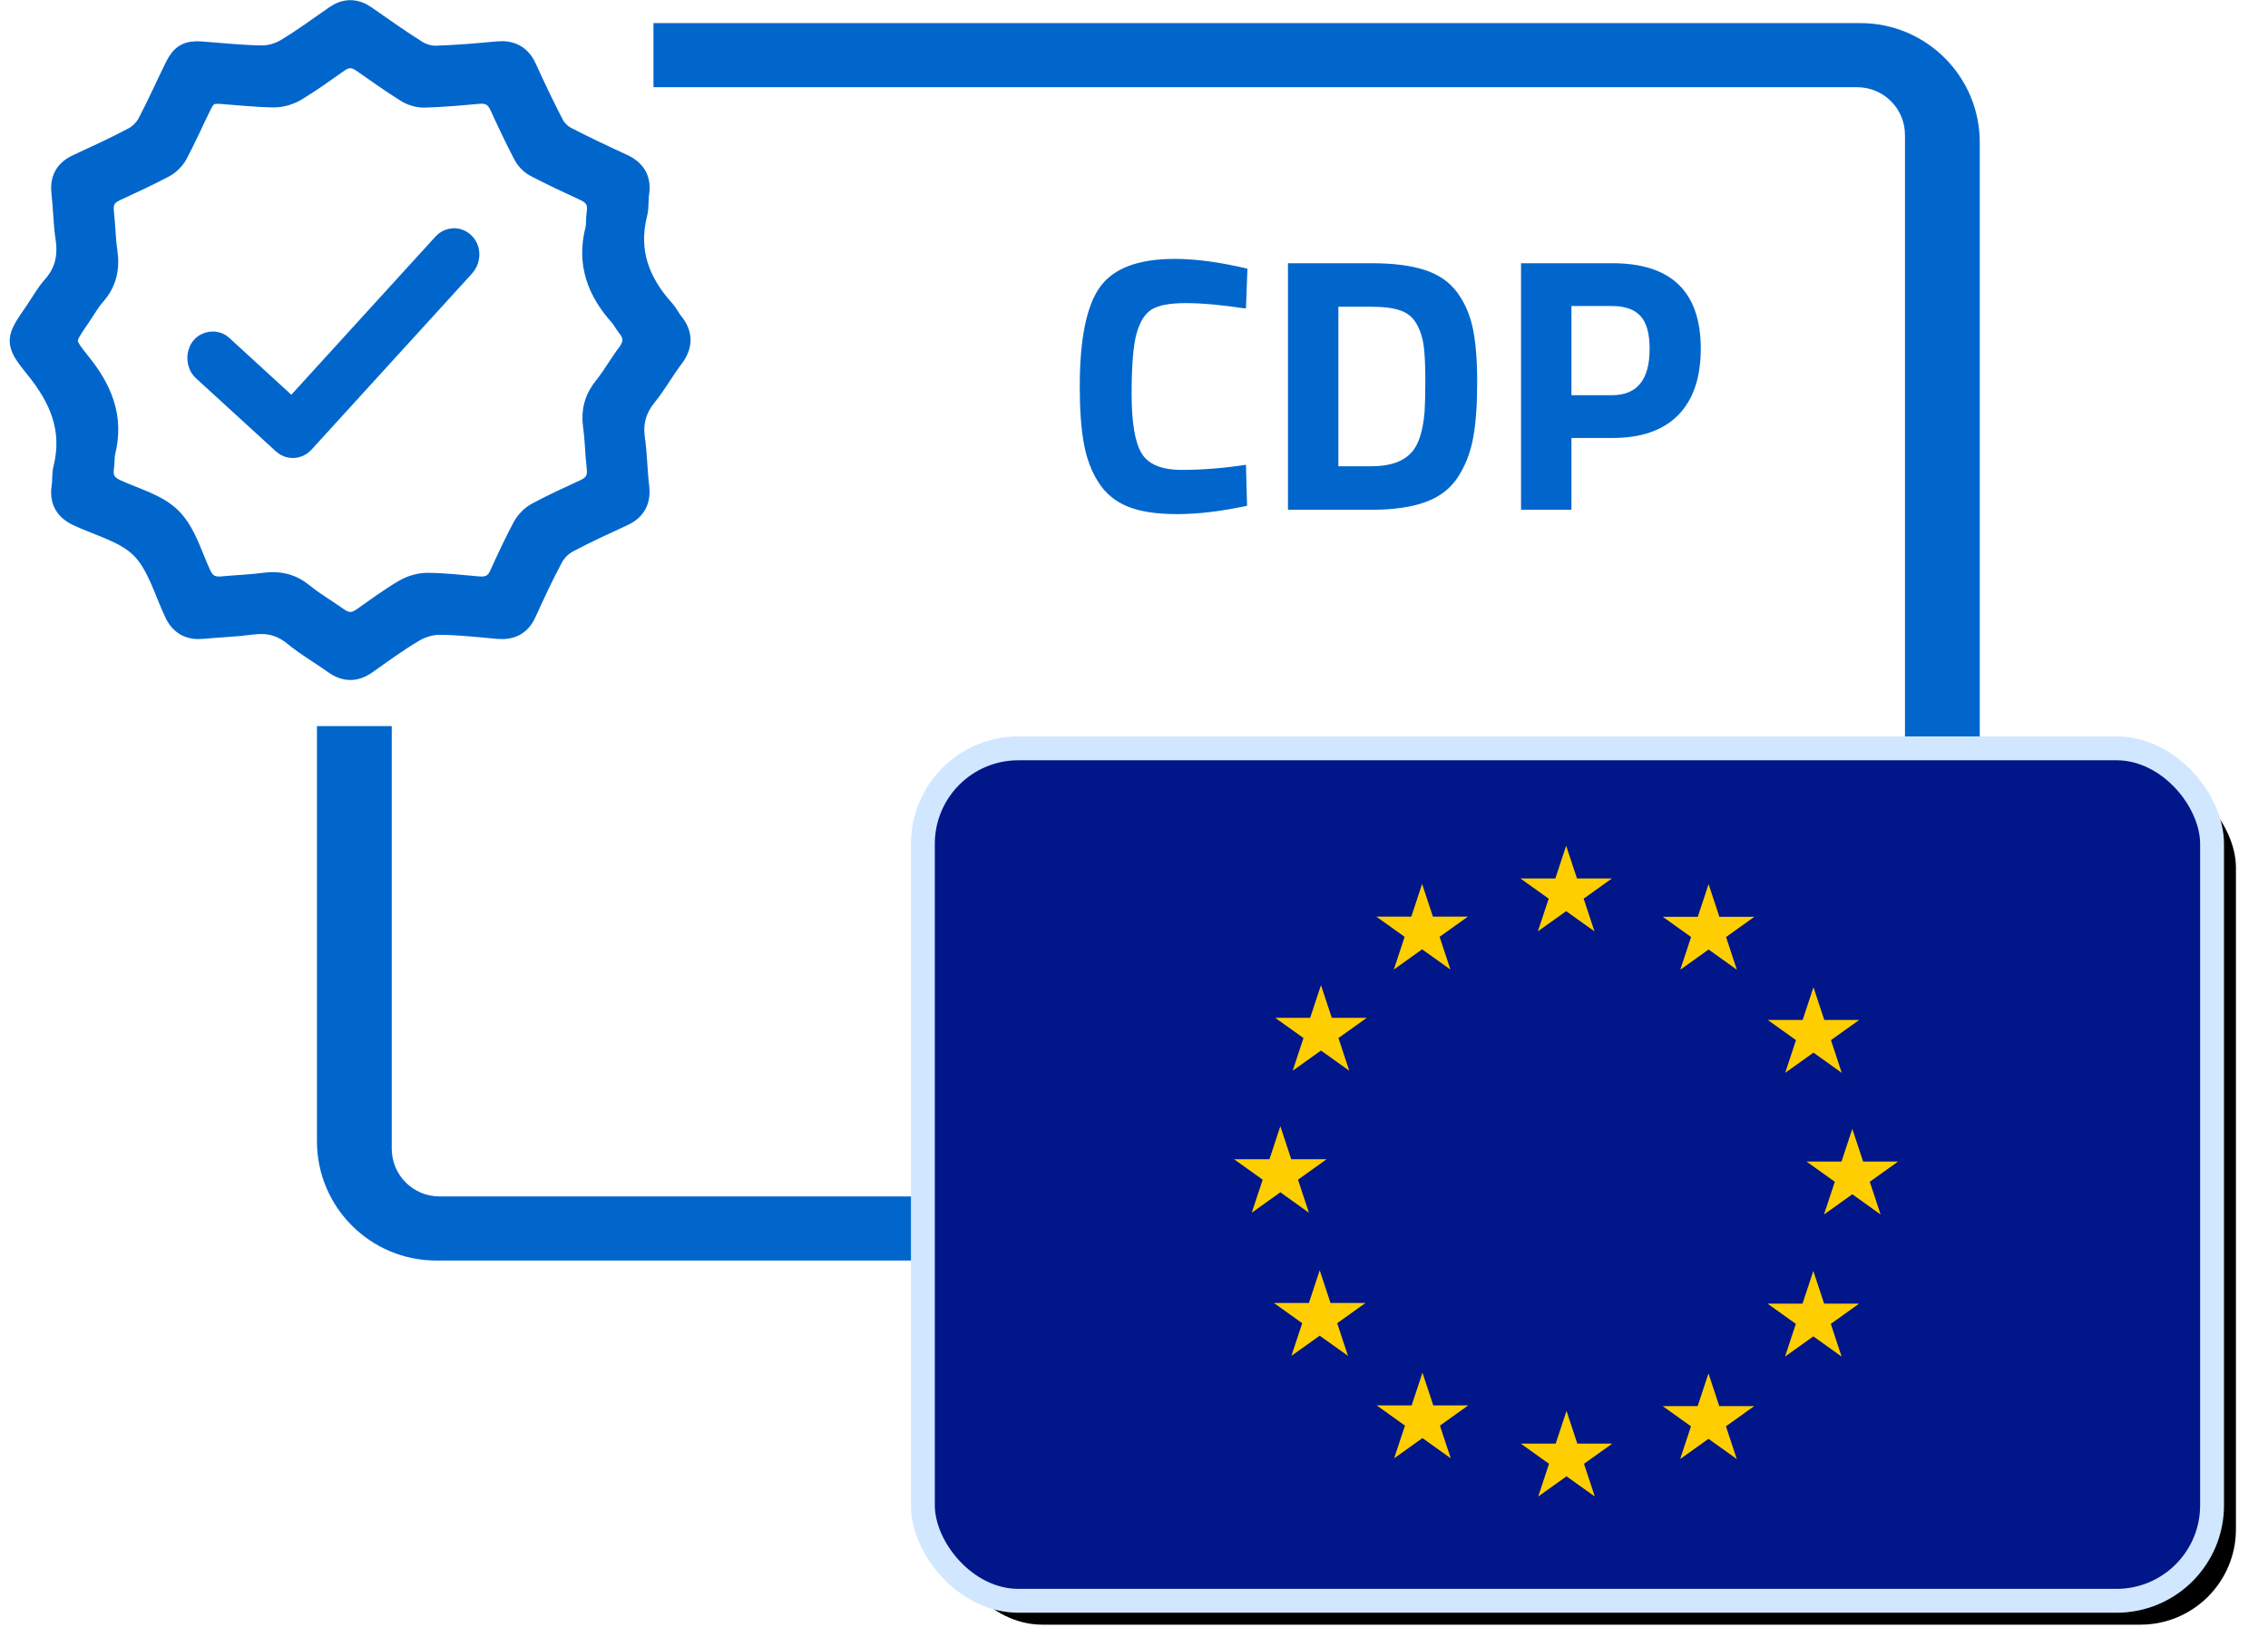
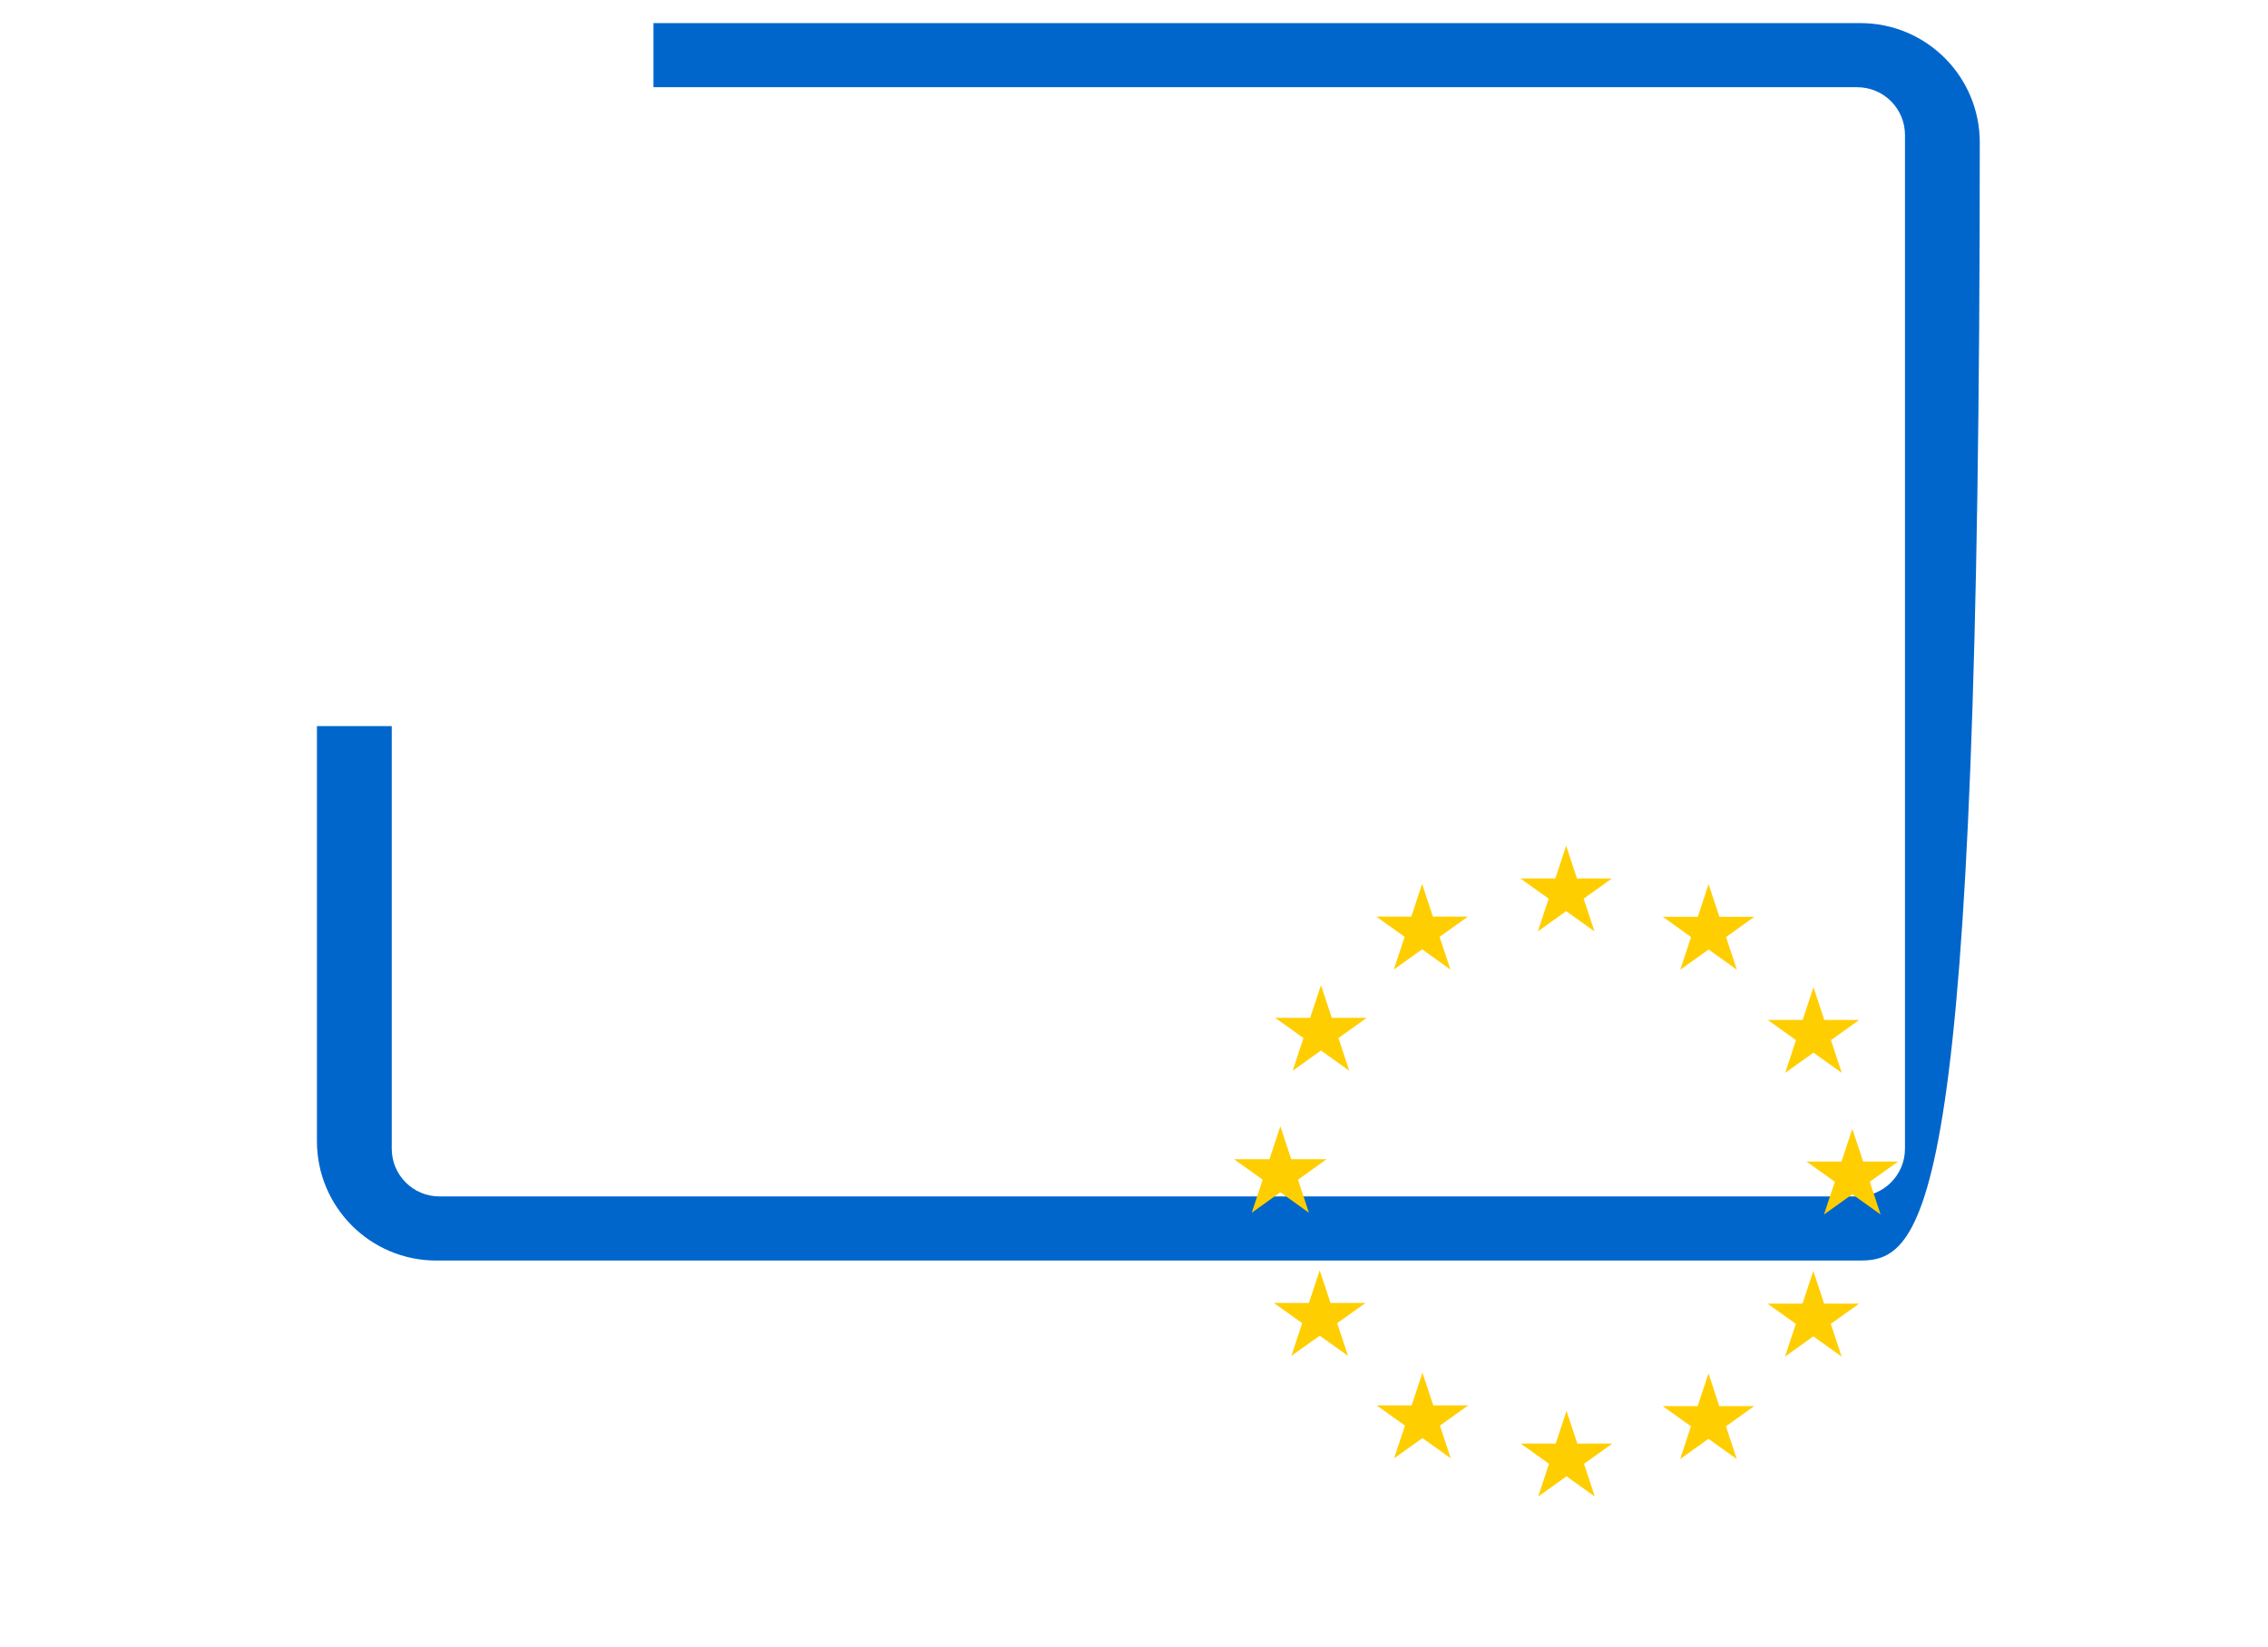
<svg xmlns="http://www.w3.org/2000/svg" xmlns:xlink="http://www.w3.org/1999/xlink" width="95px" height="69px" viewBox="0 0 95 69" version="1.1">
  <title>Icon cdp flag</title>
  <desc>Created with Sketch.</desc>
  <defs>
-     <path d="M8.447,2.38 C9.306,2.441 10.164,2.54 11.025,2.548 C11.375,2.552 11.768,2.43 12.072,2.247 C12.775,1.825 13.441,1.335 14.116,0.865 C14.528,0.577 14.922,0.583 15.333,0.87 C16.039,1.363 16.742,1.863 17.471,2.32 C17.71,2.469 18.031,2.567 18.31,2.559 C19.17,2.534 20.029,2.459 20.887,2.378 C21.433,2.327 21.802,2.513 22.034,3.022 C22.399,3.823 22.774,4.618 23.181,5.398 C23.294,5.613 23.505,5.823 23.72,5.936 C24.501,6.343 25.297,6.716 26.096,7.084 C26.596,7.315 26.825,7.67 26.74,8.227 C26.696,8.511 26.733,8.809 26.664,9.084 C26.261,10.674 26.759,11.997 27.819,13.171 C27.958,13.325 28.048,13.524 28.181,13.688 C28.563,14.155 28.567,14.601 28.197,15.091 C27.804,15.608 27.489,16.187 27.081,16.69 C26.629,17.247 26.463,17.835 26.563,18.543 C26.658,19.204 26.66,19.88 26.741,20.544 C26.808,21.095 26.62,21.464 26.114,21.697 C25.333,22.059 24.547,22.415 23.791,22.821 C23.529,22.961 23.281,23.216 23.141,23.478 C22.734,24.237 22.374,25.019 22.016,25.802 C21.793,26.293 21.425,26.461 20.909,26.415 C20.088,26.342 19.267,26.247 18.446,26.243 C18.077,26.243 17.668,26.371 17.347,26.561 C16.657,26.97 16.006,27.447 15.35,27.911 C14.918,28.215 14.513,28.21 14.085,27.905 C13.525,27.504 12.92,27.159 12.39,26.724 C11.844,26.277 11.268,26.146 10.586,26.236 C9.904,26.327 9.212,26.349 8.526,26.414 C8.007,26.464 7.65,26.281 7.421,25.794 C6.981,24.862 6.695,23.763 6.003,23.07 C5.329,22.391 4.238,22.123 3.32,21.692 C2.814,21.453 2.619,21.081 2.708,20.533 C2.747,20.288 2.715,20.029 2.775,19.791 C3.184,18.143 2.623,16.812 1.588,15.535 C0.709,14.451 0.779,14.394 1.559,13.253 C1.809,12.89 2.023,12.497 2.311,12.17 C2.848,11.563 2.986,10.886 2.869,10.104 C2.776,9.48 2.773,8.844 2.7,8.217 C2.638,7.691 2.82,7.332 3.304,7.107 C4.101,6.736 4.903,6.37 5.678,5.957 C5.926,5.824 6.16,5.586 6.291,5.338 C6.702,4.561 7.057,3.755 7.446,2.966 C7.687,2.478 7.926,2.346 8.447,2.38 Z M9.291,3.999 C8.84,3.97 8.634,4.084 8.425,4.506 C8.089,5.189 7.782,5.887 7.426,6.558 C7.313,6.773 7.11,6.979 6.896,7.094 C6.225,7.451 5.531,7.768 4.841,8.089 C4.422,8.284 4.266,8.594 4.319,9.049 C4.382,9.592 4.384,10.142 4.465,10.682 C4.566,11.359 4.447,11.945 3.983,12.469 C3.733,12.752 3.548,13.093 3.332,13.407 C2.657,14.394 2.596,14.443 3.357,15.382 C4.252,16.486 4.738,17.638 4.384,19.063 C4.332,19.27 4.359,19.493 4.325,19.706 C4.249,20.18 4.417,20.501 4.856,20.708 C5.649,21.081 6.593,21.313 7.177,21.901 C7.775,22.5 8.023,23.451 8.404,24.258 C8.602,24.679 8.911,24.837 9.359,24.794 C9.953,24.738 10.552,24.719 11.142,24.64 C11.732,24.562 12.23,24.675 12.703,25.063 C13.162,25.438 13.685,25.737 14.17,26.084 C14.54,26.348 14.891,26.353 15.264,26.089 C15.831,25.688 16.395,25.275 16.992,24.921 C17.269,24.757 17.623,24.646 17.943,24.646 C18.653,24.65 19.364,24.732 20.073,24.795 C20.52,24.835 20.839,24.689 21.032,24.265 C21.342,23.587 21.653,22.91 22.005,22.254 C22.126,22.027 22.341,21.807 22.568,21.686 C23.222,21.334 23.901,21.026 24.577,20.713 C25.015,20.511 25.178,20.192 25.119,19.715 C25.05,19.14 25.048,18.556 24.966,17.984 C24.879,17.372 25.023,16.862 25.414,16.381 C25.767,15.945 26.039,15.445 26.38,14.997 C26.7,14.573 26.696,14.187 26.366,13.783 C26.25,13.641 26.173,13.469 26.052,13.336 C25.136,12.32 24.704,11.175 25.053,9.8 C25.113,9.562 25.081,9.304 25.119,9.058 C25.192,8.576 24.994,8.269 24.562,8.069 C23.871,7.751 23.181,7.428 22.506,7.076 C22.32,6.978 22.138,6.797 22.04,6.61 C21.687,5.936 21.363,5.247 21.047,4.555 C20.846,4.114 20.527,3.953 20.055,3.998 C19.313,4.067 18.569,4.133 17.825,4.154 C17.584,4.161 17.306,4.076 17.099,3.948 C16.468,3.552 15.86,3.119 15.249,2.692 C14.894,2.444 14.553,2.439 14.196,2.688 C13.612,3.095 13.036,3.519 12.428,3.884 C12.165,4.042 11.825,4.148 11.522,4.145 C10.777,4.137 10.034,4.052 9.291,3.999 Z M19.075,10.205 L19.075,10.205 C19.281,10.21 19.485,10.347 19.575,10.552 C19.678,10.786 19.616,11.089 19.452,11.265 L12.711,18.663 C12.516,18.877 12.169,18.895 11.956,18.702 L8.586,15.619 C8.358,15.412 8.327,15.002 8.516,14.752 C8.704,14.502 9.078,14.459 9.306,14.665 L12.281,17.392 L18.662,10.388 C18.748,10.29 18.864,10.234 18.987,10.215 C19.016,10.21 19.045,10.205 19.075,10.205 Z" id="path-1" />
-     <rect id="path-3" x="0" y="0.009" width="54" height="35.717" rx="4" />
    <filter x="-1.9%" y="-2.8%" width="105.6%" height="108.4%" filterUnits="objectBoundingBox" id="filter-4">
      <feMorphology radius="0.5" operator="dilate" in="SourceAlpha" result="shadowSpreadOuter1" />
      <feOffset dx="1" dy="1" in="shadowSpreadOuter1" result="shadowOffsetOuter1" />
      <feComposite in="shadowOffsetOuter1" in2="SourceAlpha" operator="out" result="shadowOffsetOuter1" />
      <feColorMatrix values="0 0 0 0 0.82   0 0 0 0 0.906   0 0 0 0 1  0 0 0 0.344 0" type="matrix" in="shadowOffsetOuter1" />
    </filter>
  </defs>
  <g id="Desktop---23-Febbraio-2018" stroke="none" stroke-width="1" fill="none" fill-rule="evenodd">
    <g id="19b.-HOMEPAGE---SCROLL" transform="translate(-1059, -1444)">
      <g id="Sezioni-speciali-del-Fondo-di-Garanzia" transform="translate(53, 1410)">
        <g id="CONTROGARANZIA-CDP" transform="translate(960, 0)">
          <g id="Icon-cdp-flag" transform="translate(45.954, 33.855)">
            <mask id="mask-2" fill="white">
              <use xlink:href="#path-1" />
            </mask>
            <use id="Combined-Shape" stroke="#0066CC" fill="#0066CC" fill-rule="nonzero" xlink:href="#path-1" />
-             <path d="M27.418,1.113 L77.973,1.113 C80.734,1.113 82.973,3.351 82.973,6.113 L82.973,47.961 C82.973,50.722 80.734,52.961 77.973,52.961 L18.322,52.961 C15.561,52.961 13.322,50.722 13.322,47.961 L13.322,30.567 L16.455,30.567 L16.455,48.275 C16.455,49.379 17.35,50.275 18.455,50.275 L77.84,50.275 C78.944,50.275 79.84,49.379 79.84,48.275 L79.84,5.799 C79.84,4.695 78.944,3.799 77.84,3.799 L27.418,3.799 L27.418,1.113 Z" id="Rectangle-2" fill="#0066CC" />
+             <path d="M27.418,1.113 L77.973,1.113 C80.734,1.113 82.973,3.351 82.973,6.113 C82.973,50.722 80.734,52.961 77.973,52.961 L18.322,52.961 C15.561,52.961 13.322,50.722 13.322,47.961 L13.322,30.567 L16.455,30.567 L16.455,48.275 C16.455,49.379 17.35,50.275 18.455,50.275 L77.84,50.275 C78.944,50.275 79.84,49.379 79.84,48.275 L79.84,5.799 C79.84,4.695 78.944,3.799 77.84,3.799 L27.418,3.799 L27.418,1.113 Z" id="Rectangle-2" fill="#0066CC" />
            <g id="Flag/Europe" transform="translate(38.703, 31.491)" fill-rule="nonzero">
              <g id="bg-flag">
                <use fill="black" fill-opacity="1" filter="url(#filter-4)" xlink:href="#path-3" />
                <use stroke="#D1E7FF" stroke-width="1" fill="#001689" fill-rule="evenodd" xlink:href="#path-3" />
              </g>
              <path d="M16.675,9.93 L17.128,11.3 L18.593,11.3 L17.407,12.147 L17.86,13.518 L16.675,12.67 L15.489,13.518 L15.942,12.147 L14.757,11.3 L16.222,11.3 L16.675,9.93 Z M20.911,5.689 L21.364,7.06 L22.829,7.06 L21.644,7.906 L22.097,9.277 L20.911,8.43 L19.726,9.277 L20.179,7.906 L18.993,7.06 L20.459,7.06 L20.911,5.689 Z M26.945,4.089 L27.398,5.46 L28.863,5.46 L27.678,6.307 L28.131,7.677 L26.945,6.831 L25.76,7.677 L26.213,6.307 L25.027,5.46 L26.492,5.46 L26.945,4.089 Z M32.911,5.697 L33.363,7.067 L34.829,7.067 L33.643,7.915 L34.096,9.285 L32.911,8.438 L31.725,9.285 L32.178,7.915 L30.992,7.067 L32.458,7.067 L32.911,5.697 Z M37.304,10.017 L37.757,11.388 L39.222,11.388 L38.037,12.235 L38.489,13.606 L37.304,12.759 L36.119,13.606 L36.572,12.235 L35.387,11.388 L36.852,11.388 L37.304,10.017 Z M38.931,15.952 L39.384,17.322 L40.849,17.322 L39.663,18.169 L40.116,19.54 L38.931,18.693 L37.745,19.54 L38.198,18.169 L37.013,17.322 L38.478,17.322 L38.931,15.952 Z M37.298,21.906 L37.751,23.276 L39.215,23.276 L38.03,24.124 L38.483,25.494 L37.298,24.647 L36.113,25.494 L36.565,24.124 L35.38,23.276 L36.845,23.276 L37.298,21.906 Z M32.906,26.199 L33.358,27.569 L34.823,27.569 L33.638,28.416 L34.091,29.787 L32.906,28.939 L31.72,29.787 L32.173,28.416 L30.988,27.569 L32.453,27.569 L32.906,26.199 Z M26.96,27.768 L27.413,29.139 L28.878,29.139 L27.692,29.986 L28.145,31.357 L26.96,30.51 L25.775,31.357 L26.227,29.986 L25.042,29.139 L26.507,29.139 L26.96,27.768 Z M20.926,26.168 L21.379,27.538 L22.844,27.538 L21.658,28.386 L22.111,29.756 L20.926,28.909 L19.74,29.756 L20.193,28.386 L19.008,27.538 L20.473,27.538 L20.926,26.168 Z M16.622,21.877 L17.074,23.248 L18.539,23.248 L17.354,24.095 L17.807,25.464 L16.622,24.618 L15.436,25.464 L15.889,24.095 L14.704,23.248 L16.169,23.248 L16.622,21.877 Z M14.973,15.842 L15.43,17.226 L16.91,17.226 L15.713,18.082 L16.17,19.466 L14.973,18.61 L13.775,19.466 L14.233,18.082 L13.036,17.226 L14.516,17.226 L14.973,15.842 Z" id="Combined-Shape" fill="#FFCE00" />
            </g>
-             <path d="M52.282,21.337 C51.2,21.57 50.226,21.686 49.359,21.686 C48.492,21.686 47.798,21.58 47.278,21.367 C46.758,21.155 46.35,20.815 46.054,20.349 C45.758,19.884 45.554,19.337 45.442,18.709 C45.33,18.081 45.274,17.291 45.274,16.339 C45.274,14.344 45.557,12.954 46.123,12.169 C46.689,11.384 47.732,10.992 49.252,10.992 C50.129,10.992 51.144,11.129 52.297,11.402 L52.236,13.073 C51.226,12.921 50.387,12.845 49.719,12.845 C49.05,12.845 48.574,12.934 48.288,13.111 C48.002,13.288 47.791,13.625 47.653,14.121 C47.515,14.617 47.446,15.463 47.446,16.658 C47.446,17.853 47.587,18.681 47.867,19.142 C48.148,19.603 48.709,19.833 49.55,19.833 C50.392,19.833 51.287,19.762 52.236,19.62 L52.282,21.337 Z M57.499,21.504 L53.995,21.504 L53.995,11.174 L57.499,11.174 C58.397,11.174 59.137,11.268 59.718,11.455 C60.3,11.643 60.751,11.951 61.072,12.382 C61.394,12.812 61.615,13.319 61.738,13.901 C61.86,14.483 61.921,15.24 61.921,16.172 C61.921,17.104 61.865,17.876 61.753,18.489 C61.641,19.101 61.429,19.648 61.118,20.129 C60.807,20.61 60.356,20.96 59.764,21.177 C59.172,21.395 58.417,21.504 57.499,21.504 Z M59.718,17.402 C59.738,17.078 59.749,16.63 59.749,16.058 C59.749,15.486 59.728,15.028 59.687,14.683 C59.647,14.339 59.55,14.025 59.397,13.741 C59.244,13.458 59.017,13.263 58.716,13.157 C58.415,13.05 58.009,12.997 57.499,12.997 L56.107,12.997 L56.107,19.681 L57.499,19.681 C58.264,19.681 58.82,19.489 59.167,19.104 C59.463,18.79 59.647,18.223 59.718,17.402 Z M67.583,18.496 L65.869,18.496 L65.869,21.504 L63.758,21.504 L63.758,11.174 L67.583,11.174 C70.052,11.174 71.286,12.369 71.286,14.759 C71.286,15.964 70.972,16.888 70.345,17.532 C69.718,18.175 68.797,18.496 67.583,18.496 Z M65.869,16.704 L67.568,16.704 C68.618,16.704 69.144,16.056 69.144,14.759 C69.144,14.121 69.016,13.663 68.761,13.384 C68.506,13.106 68.108,12.967 67.568,12.967 L65.869,12.967 L65.869,16.704 Z" id="Combined-Shape" fill="#0066CC" />
          </g>
        </g>
      </g>
    </g>
  </g>
</svg>